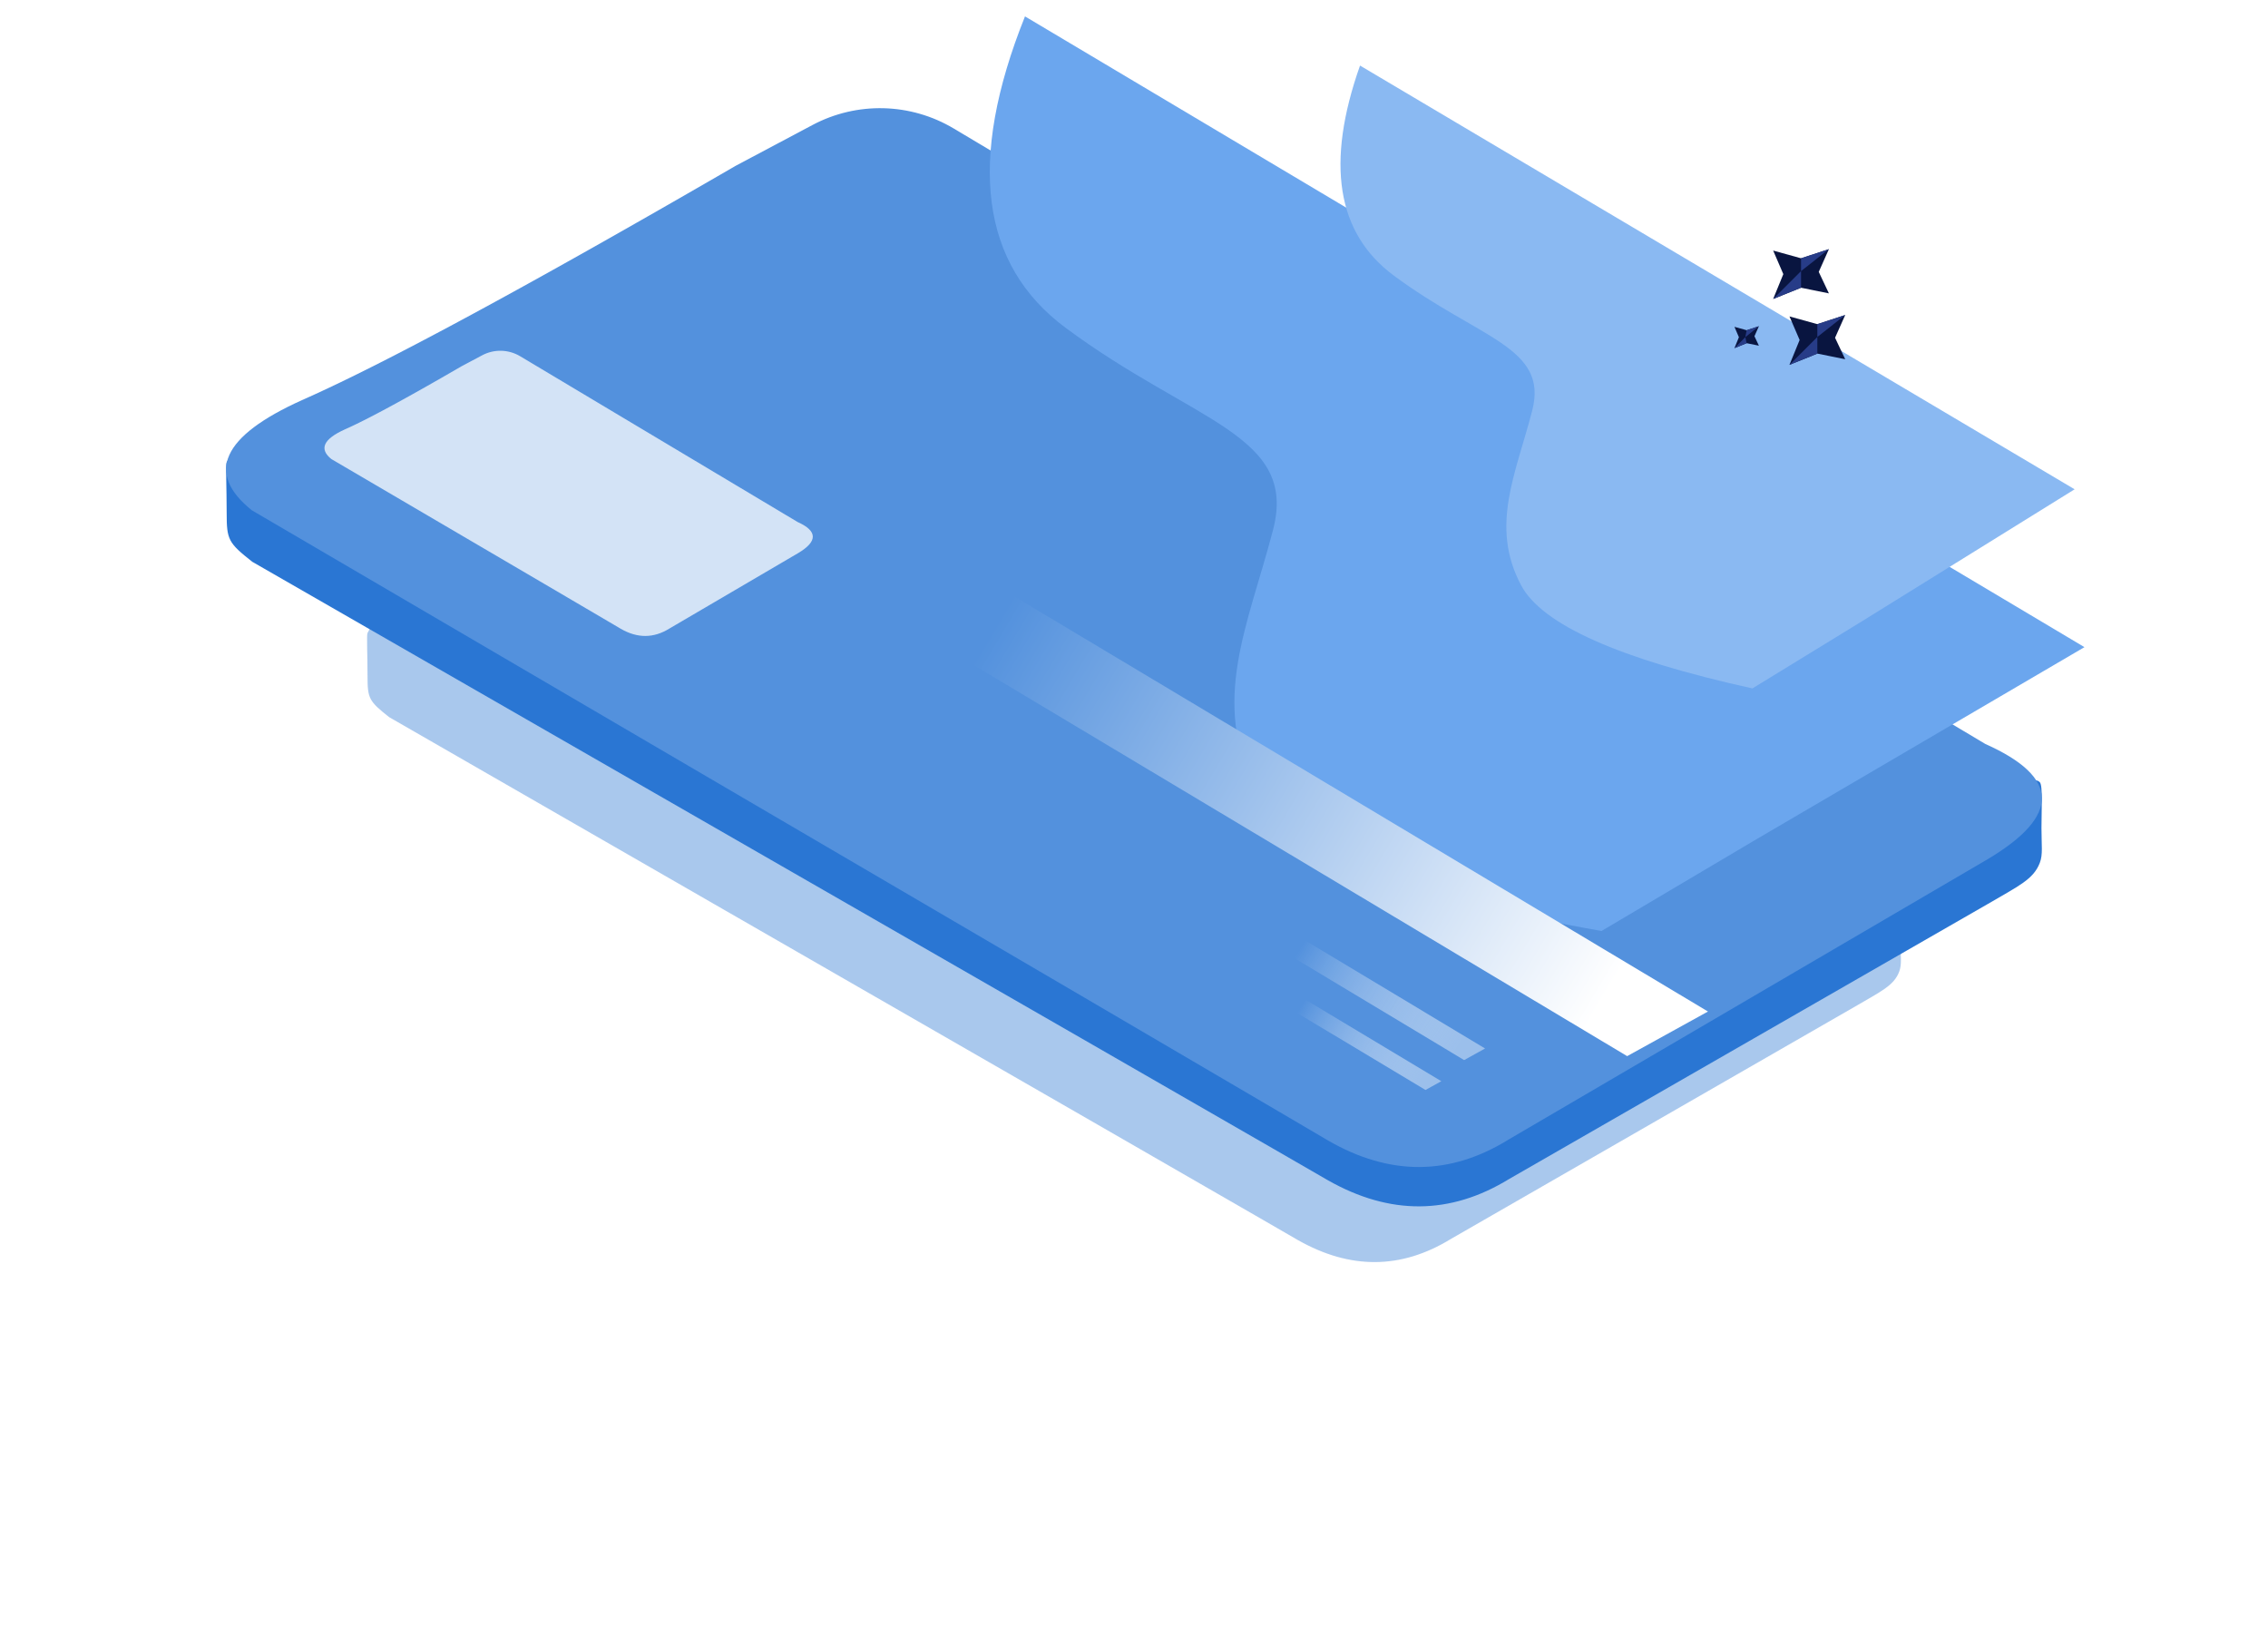
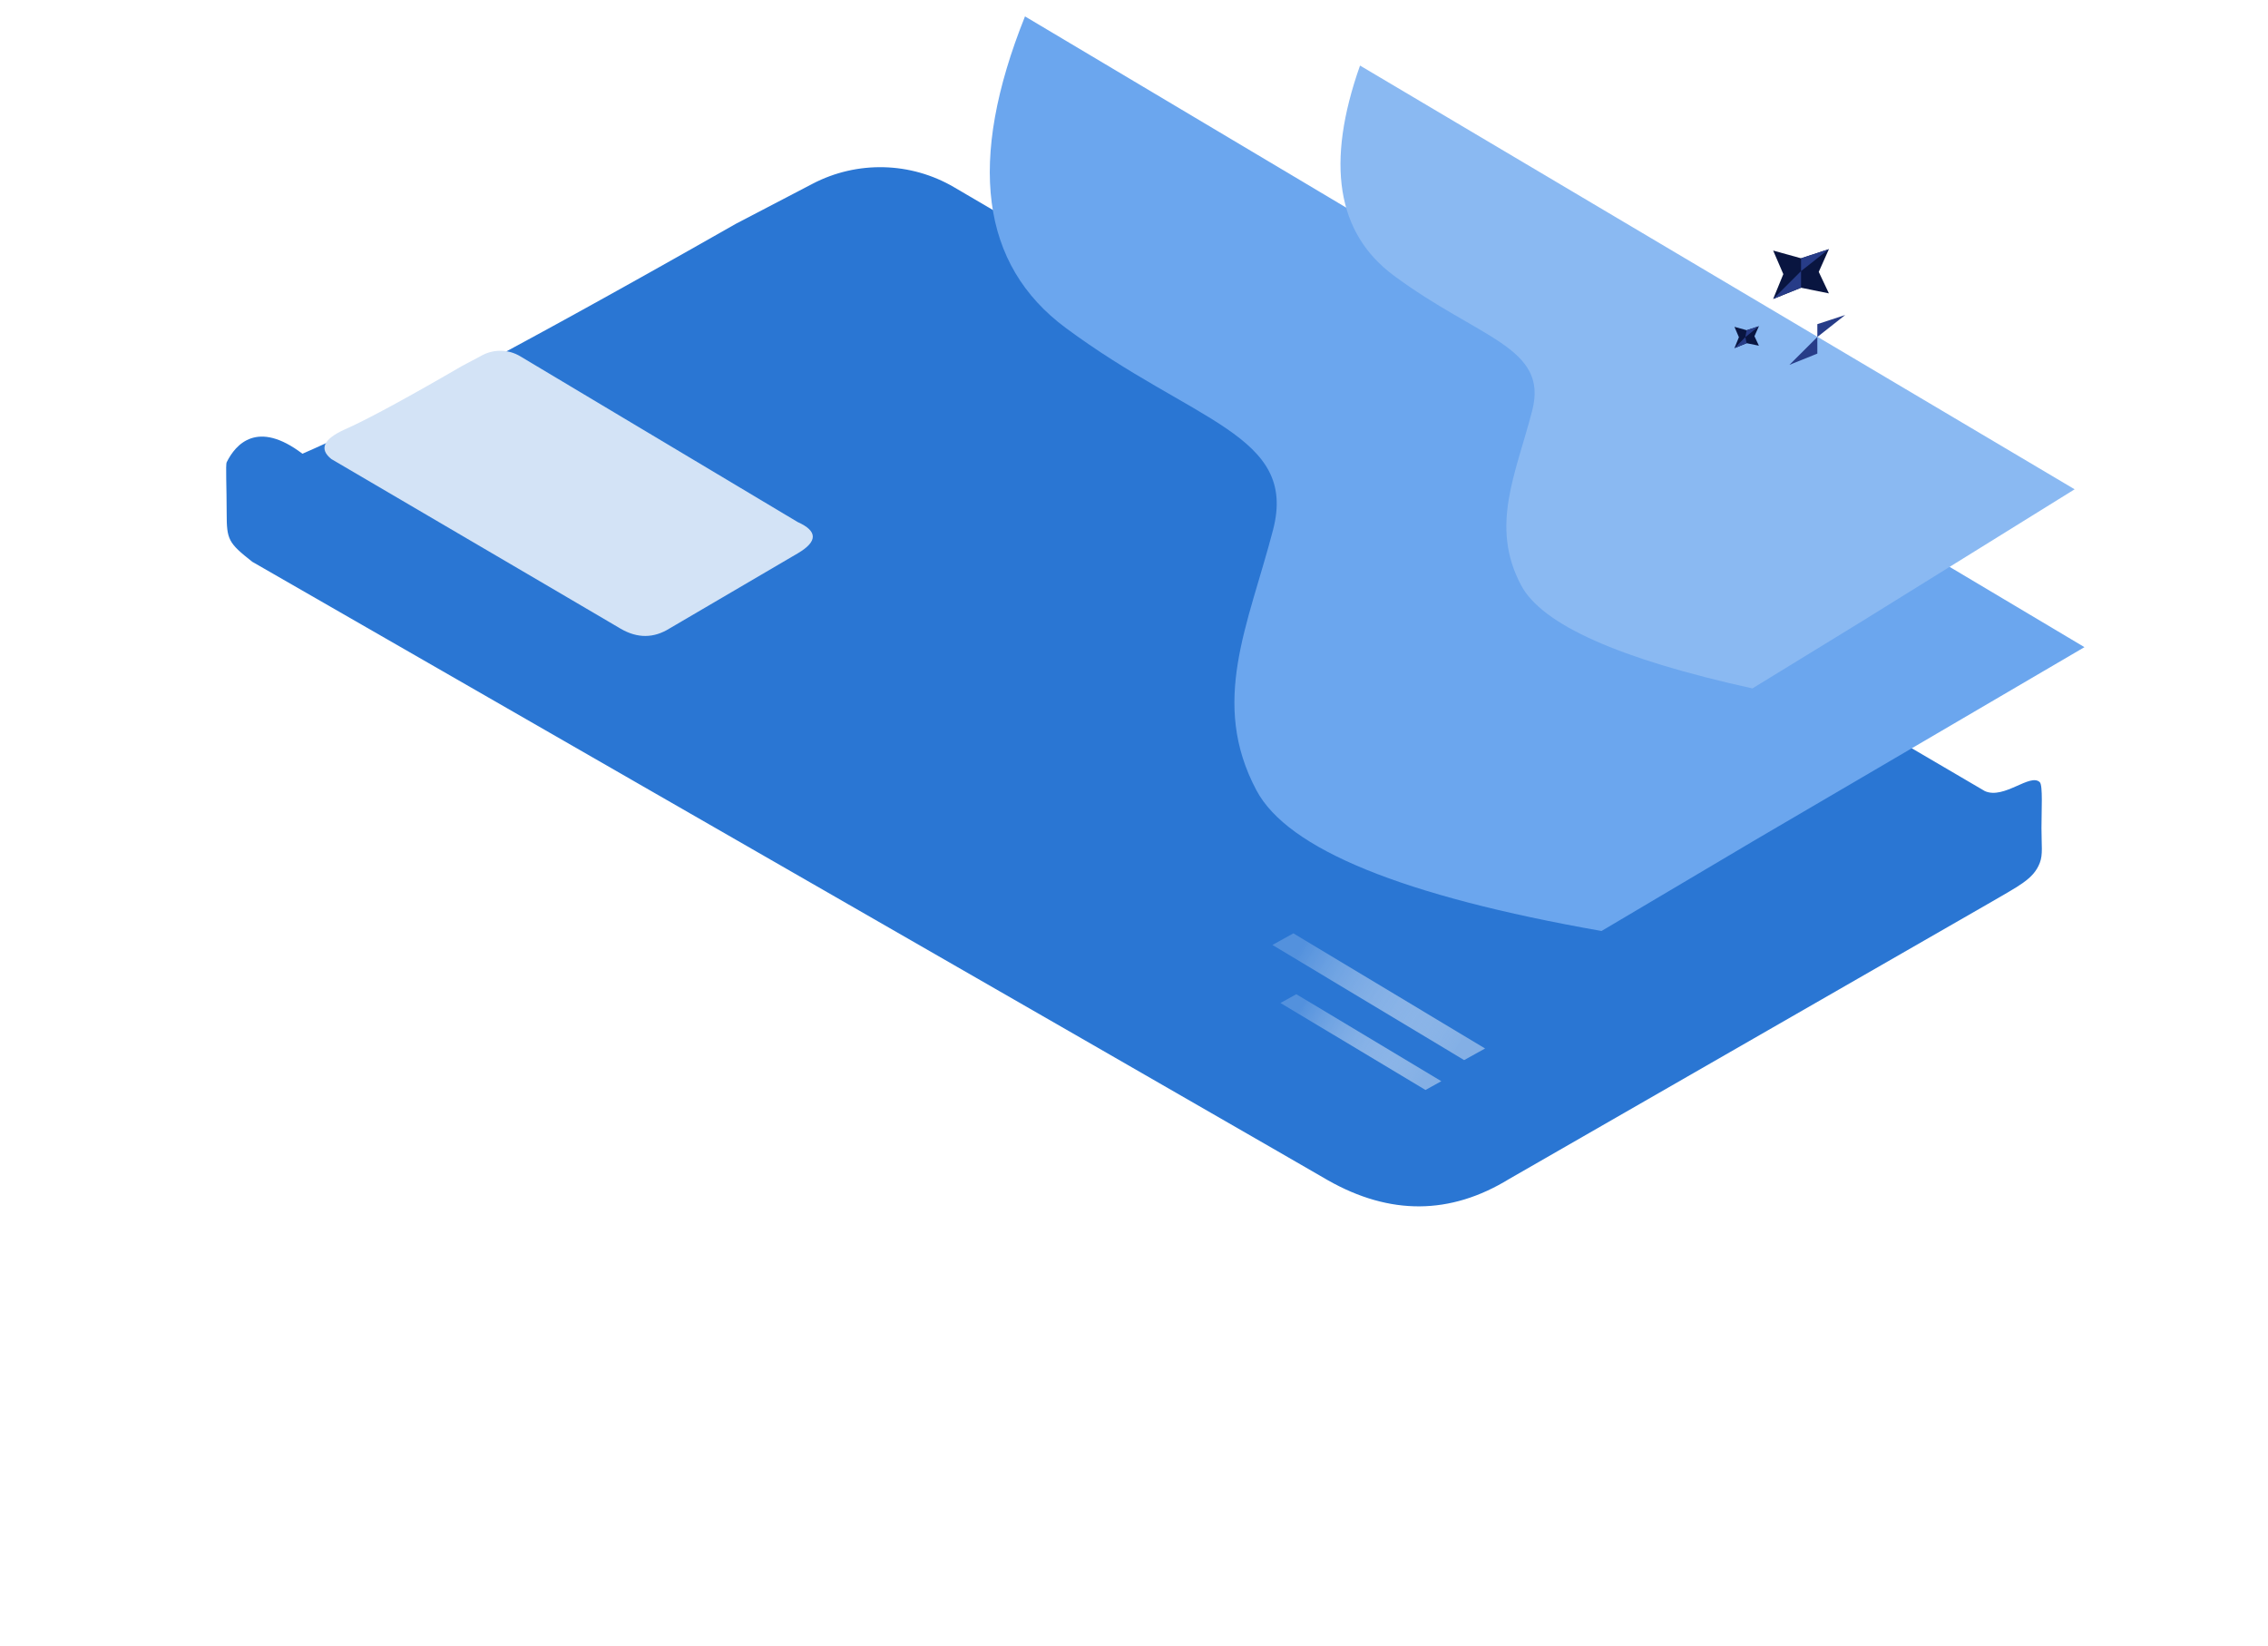
<svg xmlns="http://www.w3.org/2000/svg" width="692px" height="502px" viewBox="0 0 692 502" version="1.1">
  <title>Group 31[SVG]</title>
  <defs>
    <filter x="-32.1%" y="-56.0%" width="164.1%" height="211.9%" filterUnits="objectBoundingBox" id="filter-1">
      <feGaussianBlur stdDeviation="50" in="SourceGraphic" />
    </filter>
    <linearGradient x1="94.72%" y1="35.146%" x2="4.941%" y2="64.876%" id="linearGradient-2">
      <stop stop-color="#5391DD" offset="0%" />
      <stop stop-color="#FFFFFF" offset="100%" />
    </linearGradient>
    <linearGradient x1="94.72%" y1="35.034%" x2="4.941%" y2="64.988%" id="linearGradient-3">
      <stop stop-color="#5391DD" offset="0%" />
      <stop stop-color="#FFFFFF" stop-opacity="0.421" offset="100%" />
    </linearGradient>
    <linearGradient x1="94.72%" y1="35.068%" x2="4.941%" y2="64.954%" id="linearGradient-4">
      <stop stop-color="#5391DD" offset="0%" />
      <stop stop-color="#FFFFFF" stop-opacity="0.421" offset="100%" />
    </linearGradient>
  </defs>
  <g id="UI-DESKTOP" stroke="none" stroke-width="1" fill="none" fill-rule="evenodd">
    <g id="Use-Cases-/-Holiday-Gifts" transform="translate(-667, -2183)">
      <g id="Group-31" transform="translate(1019.675, 2378) scale(-1, 1) translate(-1019.675, -2378) translate(735.675, 2188)">
-         <path d="M71.344,272.918 C66.375,275.097 59.689,268.205 57.208,270.61 C56.386,271.407 56.774,277.881 56.774,282.429 C56.774,286.977 56.367,289.238 57.208,291.424 C58.842,295.672 62.603,297.335 70.767,302.11 L194.019,372.965 C209.158,382.242 224.716,382.344 240.695,373.271 L253.636,365.795 L304.275,336.633 L517.927,213.775 C524.086,208.913 524.538,208.104 524.538,201.277 C524.538,194.449 524.846,188.722 524.538,188.099 C522.215,183.403 516.61,177.093 505.015,185.899 L503.099,185.057 L501.774,184.466 L499.715,183.533 L498.294,182.88 L496.092,181.853 L493.804,180.769 L490.619,179.237 L487.282,177.604 L484.679,176.313 L482.896,175.421 L480.15,174.037 L477.319,172.595 L474.401,171.098 L472.408,170.068 L469.347,168.476 L466.2,166.828 L462.968,165.123 L458.524,162.762 L455.091,160.925 L450.38,158.388 L446.747,156.42 L443.028,154.395 L440.501,153.014 L436.639,150.895 L431.356,147.981 L425.92,144.968 L418.91,141.059 L413.131,137.82 L405.692,133.629 L398.015,129.282 L393.294,126.598 L373.496,116.264 C362.024,110.276 348.237,110.614 337.077,117.156 L71.344,272.918 Z" id="mainColor-Copy" fill="#2A76D3" opacity="0.632" filter="url(#filter-1)" />
        <path d="M31.04,236.339 C25.158,238.917 17.243,230.764 14.306,233.609 C13.332,234.552 13.792,242.21 13.792,247.59 C13.792,252.969 13.31,255.643 14.306,258.229 C16.241,263.253 20.693,265.221 30.357,270.869 L176.258,354.678 C194.178,365.652 212.596,365.773 231.51,355.04 L246.83,346.198 L306.775,311.704 L559.686,166.383 C566.978,160.632 567.513,159.676 567.513,151.599 C567.513,143.523 567.878,136.75 567.513,136.013 C564.763,130.458 558.128,122.994 544.402,133.41 L542.134,132.414 L540.565,131.715 L538.128,130.612 L536.446,129.839 L533.839,128.624 L531.131,127.343 L527.361,125.53 L523.411,123.599 L520.33,122.072 L518.219,121.017 L514.969,119.379 L511.616,117.674 L508.162,115.903 L505.803,114.685 L502.18,112.802 L498.455,110.852 L494.628,108.835 L489.368,106.043 L485.304,103.87 L479.728,100.87 L475.427,98.542 L471.025,96.146 L468.033,94.513 L463.461,92.006 L457.207,88.56 L450.772,84.995 L442.475,80.373 L435.634,76.541 L426.828,71.584 L417.74,66.441 L412.151,63.267 L388.716,51.044 C375.135,43.961 358.815,44.36 345.604,52.098 L31.04,236.339 Z" id="mainColor" fill="#2A76D3" />
-         <path d="M30.932,221.942 C8.153,232.11 7.925,243.838 30.249,257.125 L176.223,342.521 C194.153,353.702 212.579,353.825 231.503,342.889 L246.831,333.88 L306.806,298.733 L559.845,150.661 C574.036,139.262 568.938,128.063 544.552,117.064 L542.283,116.05 L540.714,115.338 L538.275,114.213 L536.593,113.426 L533.985,112.188 L531.275,110.882 L527.503,109.035 L523.551,107.067 L520.468,105.512 L518.357,104.437 L515.104,102.768 L511.75,101.031 L508.295,99.226 L505.934,97.985 L502.309,96.066 L498.582,94.079 L494.754,92.025 L489.491,89.179 L485.425,86.966 L479.846,83.908 L475.543,81.536 L471.138,79.096 L468.145,77.431 L463.571,74.877 L457.314,71.366 L450.876,67.734 L442.574,63.023 L435.729,59.119 L426.919,54.068 L417.827,48.828 L412.236,45.593 L388.788,33.14 C375.2,25.923 358.872,26.329 345.654,34.214 L30.932,221.942 Z" id="mainColor10" fill="#5391DD" />
        <path d="M393.316,154.238 C387.19,156.977 387.129,160.136 393.133,163.715 L432.393,186.716 C437.215,189.728 442.171,189.761 447.261,186.815 L451.383,184.389 L467.514,174.922 L535.569,135.039 C539.386,131.969 538.015,128.952 531.456,125.989 L530.846,125.716 L530.424,125.524 L529.768,125.222 L529.315,125.01 L528.614,124.676 L527.885,124.324 L526.871,123.827 L525.808,123.297 L524.979,122.878 L524.411,122.588 L523.536,122.139 L522.634,121.671 L521.705,121.185 L521.07,120.85 L520.095,120.334 L519.092,119.798 L518.063,119.245 L516.647,118.479 L515.554,117.882 L514.053,117.059 L512.896,116.42 L511.711,115.763 L510.906,115.314 L509.676,114.626 L507.993,113.681 L506.262,112.702 L504.029,111.433 L502.188,110.382 L499.818,109.021 L497.373,107.61 L495.869,106.739 L489.563,103.384 C485.908,101.44 481.517,101.55 477.962,103.674 L393.316,154.238 Z" id="mainColor40" fill="#D3E3F6" />
        <path d="M101.481,251.436 L0.675,192.412 L323.934,0 C341.613,44.103 337.469,75.781 311.501,95.033 C272.55,123.91 240.681,127.548 248.245,156.621 C255.809,185.693 267.622,209.21 253.305,236.111 C243.76,254.045 208.666,268.341 148.023,279 L101.481,251.436 Z" id="Path-31" fill="#6BA6EE" />
        <path d="M68.631,184.563 L3.675,144.26 L221.712,15 C232.242,44.78 228.827,66.12 211.467,79.018 C185.428,98.365 164.123,100.803 169.18,120.281 C174.236,139.758 182.133,155.514 172.562,173.537 C166.181,185.553 142.654,196.04 101.981,205 L68.631,184.563 Z" id="Path-31-Copy" fill="#8AB9F2" />
-         <polygon id="Rectangle_Top_Isometric" fill="url(#linearGradient-2)" transform="translate(240.738, 242.848) rotate(-1) translate(-240.738, -242.848) " points="114.505 301.372 342.553 170.287 366.971 184.323 138.923 315.408" />
        <polygon id="Rectangle_Top_Isometric-Copy-2" fill="url(#linearGradient-3)" transform="translate(215.994, 299.051) rotate(-1) translate(-215.994, -299.051) " points="183.283 314.274 242.378 280.177 248.706 283.828 189.61 317.925" />
        <polygon id="Rectangle_Top_Isometric-Copy-3" fill="url(#linearGradient-4)" transform="translate(221.446, 312.892) rotate(-1) translate(-221.446, -312.892) " points="196.703 324.394 241.403 298.631 246.19 301.39 201.489 327.152" />
        <g id="Group-23" transform="translate(73.675, 71)">
-           <polygon id="Star" fill="#091540" points="8.503 31.866 0 33.587 3.097 27.035 2.4158453e-13 20.093 8.503 22.883 17.005 20.525 13.908 27.714 17.005 35.292" />
          <polygon id="Star-Copy" fill="#091540" points="13.478 11.773 4.976 13.494 8.073 6.942 4.976 3.80718712e-13 13.478 2.79 21.981 0.432 18.883 7.621 21.981 15.199" />
          <polygon id="Star-Copy-2" fill="#091540" points="30.064 28.694 26.332 29.453 27.691 26.566 26.332 23.507 30.064 24.736 33.795 23.697 32.436 26.865 33.795 30.204" />
          <polygon id="Path-32" fill="#273C88" points="0 20.093 8.503 26.798 8.503 22.883" />
          <polygon id="Path-32-Copy-2" fill="#273C88" points="4.976 -1.90359356e-13 13.478 6.705 13.478 2.79" />
          <polygon id="Path-32-Copy-4" fill="#273C88" points="26.332 23.507 30.478 26.855 30.075 24.756" />
          <polygon id="Path-32-Copy" fill="#273C88" transform="translate(12.754, 31.045) scale(-1, -1) translate(-12.754, -31.045) " points="8.503 26.798 17.005 35.292 17.005 30.224" />
          <polygon id="Path-32-Copy-3" fill="#273C88" transform="translate(17.729, 10.952) scale(-1, -1) translate(-17.729, -10.952) " points="13.478 6.705 21.981 15.199 21.981 10.131" />
          <polygon id="Path-32-Copy-5" fill="#273C88" transform="translate(31.935, 28.53) scale(-1, -1) translate(-31.935, -28.53) " points="30.075 26.855 33.392 30.204 33.795 28.37" />
        </g>
      </g>
    </g>
  </g>
</svg>